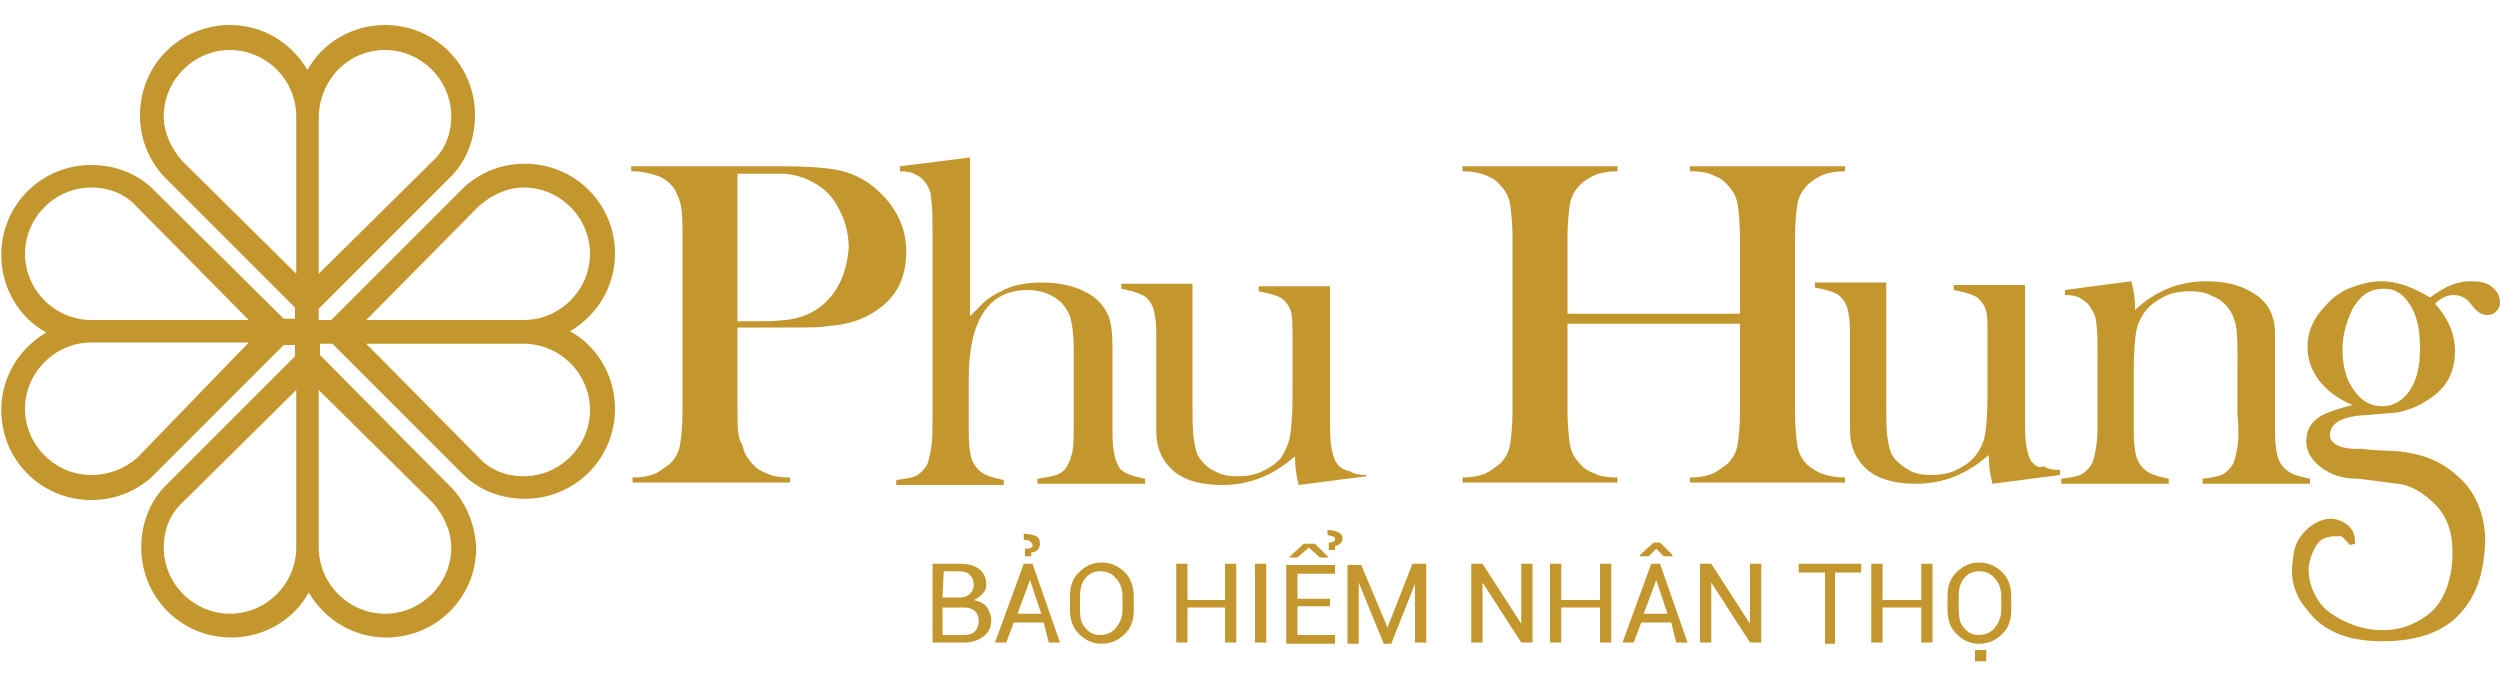
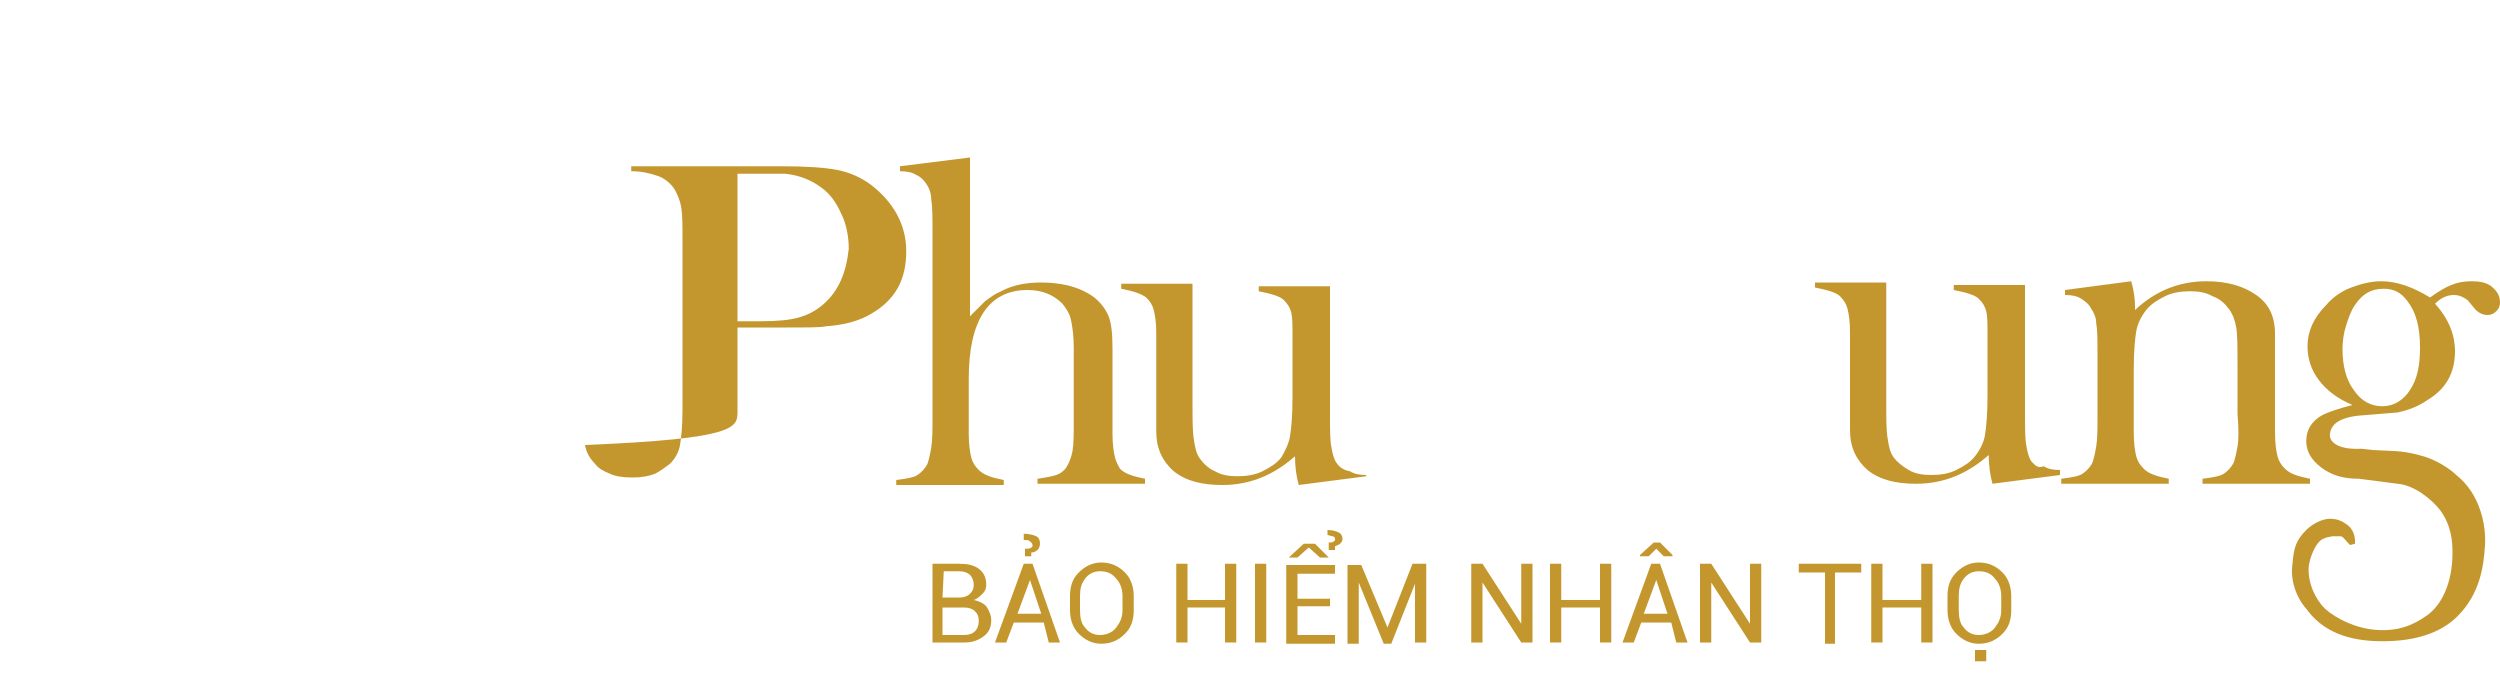
<svg xmlns="http://www.w3.org/2000/svg" version="1.1" id="Layer_1" x="0px" y="0px" viewBox="0 0 200 55" style="enable-background:new 0 0 200 55;" xml:space="preserve">
  <style type="text/css">
	.st0{fill:#C3972D;}
</style>
-   <path class="st0" d="M36.2,39.1L25.6,28.4v-0.9h1l10.6,10.6l0,0c1.3,1.2,3,1.8,4.8,1.8c4,0,7.2-3.2,7.2-7.2c0-2.6-1.4-5-3.6-6.2  c2.2-1.3,3.6-3.6,3.6-6.2c0-4-3.2-7.2-7.2-7.2c-1.8,0-3.4,0.6-4.8,1.8L26.5,25.6h-1v-0.5v-0.4L36.2,14l0,0c1.2-1.3,1.8-3,1.8-4.8  c0-4-3.2-7.2-7.2-7.2c-2.6,0-5,1.4-6.2,3.6c-1.3-2.2-3.6-3.6-6.2-3.6c-4,0-7.2,3.2-7.2,7.2c0,1.8,0.6,3.4,1.8,4.8l10.6,10.6v0.9  h-0.9L12.1,15l0,0c-1.3-1.2-3-1.8-4.8-1.8c-4,0-7.2,3.2-7.2,7.2c0,2.6,1.4,5,3.6,6.2c-2.2,1.3-3.6,3.6-3.6,6.2c0,4,3.2,7.2,7.2,7.2  c1.8,0,3.4-0.6,4.8-1.8l10.6-10.6h0.9v0.9L13.1,39l0,0c-1.2,1.3-1.8,3-1.8,4.8c0,4,3.2,7.2,7.2,7.2c2.6,0,5-1.4,6.2-3.6  c1.3,2.2,3.6,3.6,6.2,3.6c4,0,7.2-3.2,7.2-7.2C38,42.1,37.4,40.4,36.2,39.1z M38.3,16.5c1-0.9,2.3-1.5,3.6-1.5  c2.9,0,5.3,2.4,5.3,5.3c0,2.9-2.4,5.3-5.3,5.3l-12.6,0L38.3,16.5z M41.9,27.5c2.9,0,5.3,2.4,5.3,5.3c0,2.9-2.4,5.3-5.3,5.3  c-1.4,0-2.7-0.5-3.6-1.5l-9-9.1L41.9,27.5z M11,36.6C10,37.5,8.7,38,7.3,38c-2.9,0-5.3-2.4-5.3-5.3c0-2.9,2.4-5.3,5.3-5.3l12.6,0  L11,36.6z M7.3,25.6c-2.9,0-5.3-2.4-5.3-5.3c0-2.9,2.4-5.3,5.3-5.3c1.4,0,2.7,0.5,3.6,1.5l9,9.1L7.3,25.6z M18.4,49.1  c-2.9,0-5.3-2.4-5.3-5.3c0-1.4,0.5-2.7,1.5-3.6l9.1-9l0,12.6C23.7,46.7,21.3,49.1,18.4,49.1z M23.7,21.9l-9.1-9  c-0.9-1-1.5-2.3-1.5-3.6c0-2.9,2.4-5.3,5.3-5.3c2.9,0,5.3,2.4,5.3,5.3L23.7,21.9z M30.8,4c2.9,0,5.3,2.4,5.3,5.3  c0,1.4-0.5,2.7-1.5,3.6l-9.1,9l0-12.6C25.6,6.3,27.9,4,30.8,4z M30.8,49.1c-2.9,0-5.3-2.4-5.3-5.3l0-12.6l9.1,9  c0.9,1,1.5,2.3,1.5,3.6C36.1,46.7,33.7,49.1,30.8,49.1z" />
  <g>
    <path class="st0" d="M74.6,51.4v-6.3h2.1c0.7,0,1.2,0.1,1.6,0.4c0.4,0.3,0.6,0.7,0.6,1.3c0,0.3-0.1,0.5-0.3,0.7   c-0.2,0.2-0.4,0.4-0.7,0.5c0.4,0.1,0.7,0.2,1,0.5c0.2,0.3,0.4,0.7,0.4,1.1c0,0.6-0.2,1-0.6,1.3c-0.4,0.3-0.9,0.5-1.5,0.5H74.6z    M75.4,47.8h1.4c0.3,0,0.6-0.1,0.8-0.3c0.2-0.2,0.3-0.4,0.3-0.7c0-0.3-0.1-0.6-0.3-0.8s-0.5-0.3-0.9-0.3h-1.2L75.4,47.8L75.4,47.8z    M75.4,48.5v2.3h1.7c0.4,0,0.7-0.1,0.9-0.3s0.3-0.5,0.3-0.8c0-0.4-0.1-0.6-0.3-0.8c-0.2-0.2-0.5-0.3-0.9-0.3H77H75.4z" />
    <path class="st0" d="M83.5,49.8h-2.4l-0.6,1.6h-0.9l2.3-6.3h0.7l2.2,6.3h-0.9L83.5,49.8z M81.4,49.1h1.9l-0.9-2.7h0L81.4,49.1z    M82,44.6l0-0.7c0.2,0,0.4,0,0.5-0.1c0.1,0,0.1-0.1,0.1-0.2c0-0.1-0.1-0.2-0.2-0.3c-0.1-0.1-0.3-0.1-0.5-0.1l0-0.5   c0.4,0,0.8,0.1,1,0.2c0.2,0.1,0.3,0.3,0.3,0.6c0,0.2-0.1,0.4-0.2,0.5c-0.1,0.1-0.3,0.2-0.5,0.2l0,0.3H82z" />
    <path class="st0" d="M90.7,48.8c0,0.8-0.2,1.4-0.7,1.9c-0.5,0.5-1.1,0.8-1.9,0.8c-0.7,0-1.3-0.3-1.8-0.8c-0.5-0.5-0.7-1.2-0.7-1.9   v-1.1c0-0.8,0.2-1.4,0.7-1.9c0.5-0.5,1.1-0.8,1.8-0.8c0.8,0,1.4,0.3,1.9,0.8c0.5,0.5,0.7,1.2,0.7,1.9V48.8z M89.8,47.7   c0-0.6-0.2-1.1-0.5-1.4c-0.3-0.4-0.7-0.6-1.3-0.6c-0.5,0-0.9,0.2-1.2,0.6c-0.3,0.4-0.4,0.8-0.4,1.4v1.1c0,0.6,0.1,1.1,0.4,1.4   c0.3,0.4,0.7,0.6,1.2,0.6c0.5,0,1-0.2,1.3-0.6c0.3-0.4,0.5-0.8,0.5-1.4L89.8,47.7L89.8,47.7z" />
    <path class="st0" d="M98.9,51.4H98v-2.8H95v2.8h-0.9v-6.3H95V48H98v-2.9h0.9L98.9,51.4L98.9,51.4z" />
    <path class="st0" d="M101.3,51.4h-0.9v-6.3h0.9V51.4z" />
    <path class="st0" d="M106.4,48.5h-2.6v2.3h3v0.7h-3.9v-6.3h3.9v0.7h-3v2h2.6L106.4,48.5L106.4,48.5z M105.2,43.5h-0.9l-1.2,1.1l0,0   h0.7l0.9-0.8l0.9,0.8h0.7l0,0L105.2,43.5z M106.3,44l0-0.6c0.2,0,0.3,0,0.4-0.1c0.1,0,0.1-0.1,0.1-0.2c0-0.1-0.1-0.2-0.2-0.2   c-0.1,0-0.3-0.1-0.4-0.1l0-0.4c0.4,0,0.7,0.1,0.9,0.2c0.2,0.1,0.3,0.3,0.3,0.5c0,0.2-0.1,0.3-0.2,0.4c-0.1,0.1-0.2,0.1-0.4,0.2   l0,0.3L106.3,44L106.3,44z" />
    <path class="st0" d="M111,50.2L111,50.2l2-5.1h1.1v6.3h-0.9v-4.7l0,0l-1.9,4.8h-0.6l-2-4.9l0,0v4.9h-0.9v-6.3h1.1L111,50.2z" />
    <path class="st0" d="M122.6,51.4h-0.9l-3.1-4.8l0,0v4.8h-0.9v-6.3h0.9l3.1,4.8l0,0v-4.8h0.9V51.4z" />
    <path class="st0" d="M128.8,51.4H128v-2.8h-3.1v2.8H124v-6.3h0.9V48h3.1v-2.9h0.9V51.4z" />
    <path class="st0" d="M133.7,49.8h-2.4l-0.6,1.6h-0.9l2.3-6.3h0.7l2.2,6.3h-0.9L133.7,49.8z M133.8,44.4v0.1h-0.7l-0.6-0.6l-0.6,0.6   h-0.7v-0.1l1.1-1h0.5L133.8,44.4z M131.5,49.1h1.9l-0.9-2.7h0L131.5,49.1z" />
    <path class="st0" d="M140.8,51.4H140l-3.1-4.8l0,0v4.8H136v-6.3h0.9l3.1,4.8l0,0v-4.8h0.9V51.4z" />
    <path class="st0" d="M148.9,45.8h-2.1v5.7H146v-5.7h-2.1v-0.7h5L148.9,45.8L148.9,45.8z" />
    <path class="st0" d="M154.6,51.4h-0.9v-2.8h-3.1v2.8h-0.9v-6.3h0.9V48h3.1v-2.9h0.9V51.4z" />
    <path class="st0" d="M160.9,48.8c0,0.8-0.2,1.4-0.7,1.9c-0.5,0.5-1.1,0.8-1.9,0.8c-0.7,0-1.3-0.3-1.8-0.8c-0.5-0.5-0.7-1.2-0.7-1.9   v-1.1c0-0.8,0.2-1.4,0.7-1.9c0.5-0.5,1.1-0.8,1.8-0.8c0.8,0,1.4,0.3,1.9,0.8c0.5,0.5,0.7,1.2,0.7,1.9V48.8z M160.1,47.7   c0-0.6-0.2-1.1-0.5-1.4c-0.3-0.4-0.7-0.6-1.3-0.6c-0.5,0-0.9,0.2-1.2,0.6c-0.3,0.4-0.4,0.8-0.4,1.4v1.1c0,0.6,0.1,1.1,0.4,1.4   c0.3,0.4,0.7,0.6,1.2,0.6c0.5,0,1-0.2,1.3-0.6c0.3-0.4,0.5-0.8,0.5-1.4L160.1,47.7L160.1,47.7z M158.9,52.9h-0.9v-0.9h0.9V52.9z" />
  </g>
  <g>
-     <path class="st0" d="M69.7,14.8c-0.8-0.6-1.7-1-2.7-1.2c-1-0.2-2.5-0.3-4.6-0.3H50.5v0.4h0.1c0.8,0,1.5,0.2,2.1,0.4   c0.5,0.2,1,0.6,1.3,1.1c0.2,0.4,0.4,0.8,0.5,1.4c0.1,0.6,0.1,1.4,0.1,2.5v13.7c0,1.3-0.1,2.2-0.2,2.8c-0.1,0.6-0.4,1.1-0.8,1.5   c-0.4,0.3-0.8,0.6-1.2,0.8c-0.5,0.2-1.1,0.3-1.8,0.3v0.4h12.6v-0.4c-0.8,0-1.4-0.1-1.8-0.3c-0.5-0.2-0.9-0.4-1.2-0.8   c-0.4-0.4-0.7-0.9-0.8-1.5C59,35.1,59,34.2,59,32.9v-6.7h3.9c1.7,0,2.8,0,3.2-0.1c1.4-0.1,2.6-0.4,3.6-1c1.9-1.1,2.8-2.7,2.8-5   C72.5,18,71.5,16.2,69.7,14.8z M65.8,24.4c-0.6,0.5-1.2,0.8-1.9,1c-0.7,0.2-1.7,0.3-3,0.3h-1.9V13.9h1.7c1.1,0,1.8,0,2.1,0   c1.1,0.1,2.1,0.5,2.9,1.1c0.7,0.5,1.2,1.2,1.6,2.1c0.4,0.8,0.6,1.8,0.6,2.8C67.7,21.8,67.1,23.3,65.8,24.4z" />
+     <path class="st0" d="M69.7,14.8c-0.8-0.6-1.7-1-2.7-1.2c-1-0.2-2.5-0.3-4.6-0.3H50.5v0.4h0.1c0.8,0,1.5,0.2,2.1,0.4   c0.5,0.2,1,0.6,1.3,1.1c0.2,0.4,0.4,0.8,0.5,1.4c0.1,0.6,0.1,1.4,0.1,2.5v13.7c0,1.3-0.1,2.2-0.2,2.8c-0.1,0.6-0.4,1.1-0.8,1.5   c-0.4,0.3-0.8,0.6-1.2,0.8c-0.5,0.2-1.1,0.3-1.8,0.3v0.4v-0.4c-0.8,0-1.4-0.1-1.8-0.3c-0.5-0.2-0.9-0.4-1.2-0.8   c-0.4-0.4-0.7-0.9-0.8-1.5C59,35.1,59,34.2,59,32.9v-6.7h3.9c1.7,0,2.8,0,3.2-0.1c1.4-0.1,2.6-0.4,3.6-1c1.9-1.1,2.8-2.7,2.8-5   C72.5,18,71.5,16.2,69.7,14.8z M65.8,24.4c-0.6,0.5-1.2,0.8-1.9,1c-0.7,0.2-1.7,0.3-3,0.3h-1.9V13.9h1.7c1.1,0,1.8,0,2.1,0   c1.1,0.1,2.1,0.5,2.9,1.1c0.7,0.5,1.2,1.2,1.6,2.1c0.4,0.8,0.6,1.8,0.6,2.8C67.7,21.8,67.1,23.3,65.8,24.4z" />
    <path class="st0" d="M89.2,36.6c-0.1-0.4-0.2-1-0.2-1.9l0-1.4v-5.4c0-1.3-0.1-2.2-0.4-2.8c-0.3-0.6-0.8-1.2-1.5-1.6   c-1-0.6-2.3-0.9-3.8-0.9c-1.2,0-2.3,0.2-3.2,0.7c-0.5,0.2-0.9,0.5-1.3,0.8c-0.3,0.3-0.7,0.7-1.2,1.2V12.6l-5.6,0.7v0.4   c0.6,0,1,0.1,1.3,0.3c0.3,0.1,0.6,0.4,0.8,0.7c0.2,0.3,0.4,0.7,0.4,1.3c0.1,0.5,0.1,1.4,0.1,2.7v14.6c0,1.1,0,1.9-0.1,2.5   c-0.1,0.6-0.2,1-0.3,1.3c-0.2,0.4-0.5,0.7-0.8,0.9c-0.3,0.2-0.9,0.3-1.7,0.4v0.4h8.6v-0.4c-1-0.2-1.6-0.4-2-0.8   c-0.3-0.3-0.5-0.6-0.6-1c-0.1-0.4-0.2-1-0.2-1.9l0-1.4v-3c0-4.7,1.6-7.1,4.7-7.1c1.2,0,2.1,0.4,2.8,1.1c0.3,0.4,0.6,0.8,0.7,1.4   c0.1,0.5,0.2,1.2,0.2,2.1v5.9c0,1,0,1.8-0.1,2.4c-0.1,0.5-0.3,1-0.5,1.3c-0.2,0.3-0.5,0.5-0.8,0.6c-0.3,0.1-0.8,0.2-1.5,0.3v0.4   h8.6v-0.4c-1-0.2-1.6-0.4-2-0.8C89.5,37.3,89.3,37,89.2,36.6z" />
    <path class="st0" d="M106.9,37c-0.2-0.3-0.3-0.7-0.4-1.3c-0.1-0.5-0.1-1.4-0.1-2.7V22.9h-5.7v0.4c1,0.2,1.7,0.4,2,0.7   c0.3,0.3,0.5,0.6,0.6,1c0.1,0.4,0.1,1,0.1,1.8l0,1.4v3.6c0,1.5-0.1,2.5-0.2,3.1c-0.1,0.6-0.4,1.2-0.7,1.7c-0.4,0.5-0.9,0.8-1.5,1.1   c-0.6,0.3-1.3,0.4-2,0.4c-0.7,0-1.3-0.1-1.8-0.4c-0.5-0.2-0.9-0.6-1.2-1c-0.3-0.4-0.4-0.9-0.5-1.6c-0.1-0.6-0.1-1.6-0.1-3v-9.4   h-5.7v0.4c1,0.2,1.6,0.4,2,0.7c0.3,0.3,0.5,0.6,0.6,1c0.1,0.4,0.2,1,0.2,1.8l0,1.4v6.5c0,1.4,0.5,2.4,1.4,3.2   c1,0.8,2.3,1.1,3.9,1.1c2.2,0,4.1-0.8,5.8-2.3c0,0.8,0.1,1.6,0.3,2.3l5.4-0.7V38c-0.6,0-1-0.1-1.3-0.3   C107.4,37.6,107.1,37.3,106.9,37z" />
    <path class="st0" d="M162.5,36.9c-0.2-0.3-0.3-0.7-0.4-1.3c-0.1-0.5-0.1-1.4-0.1-2.7V22.8h-5.7v0.4c1,0.2,1.7,0.4,2,0.7   c0.3,0.3,0.5,0.6,0.6,1c0.1,0.4,0.1,1,0.1,1.8l0,1.4v3.6c0,1.4-0.1,2.5-0.2,3.1c-0.1,0.6-0.4,1.2-0.8,1.7c-0.4,0.5-0.9,0.8-1.5,1.1   c-0.6,0.3-1.3,0.4-2,0.4c-0.7,0-1.3-0.1-1.8-0.4s-0.9-0.6-1.2-1c-0.3-0.4-0.4-0.9-0.5-1.6c-0.1-0.6-0.1-1.6-0.1-3v-9.4h-5.7v0.4   c1,0.2,1.7,0.4,2,0.7c0.3,0.3,0.5,0.6,0.6,1c0.1,0.4,0.2,1,0.2,1.8l0,1.4v6.5c0,1.4,0.5,2.4,1.4,3.2c1,0.8,2.3,1.1,3.9,1.1   c2.2,0,4.1-0.8,5.8-2.3c0,0.8,0.1,1.6,0.3,2.3l5.4-0.7v-0.4c-0.6,0-1-0.1-1.3-0.3C163,37.5,162.8,37.2,162.5,36.9z" />
    <path class="st0" d="M179,35.7c-0.1,0.6-0.2,1-0.3,1.3c-0.2,0.4-0.5,0.7-0.8,0.9c-0.3,0.2-0.9,0.3-1.7,0.4v0.4h8.6v-0.4   c-1-0.2-1.6-0.4-2-0.8c-0.3-0.3-0.5-0.6-0.6-1c-0.1-0.4-0.2-1-0.2-1.9v-7.9c0-1.4-0.5-2.4-1.5-3.1c-1-0.7-2.3-1.1-4-1.1   c-2.2,0-4.1,0.8-5.7,2.3v-0.3c0-0.6-0.1-1.3-0.3-2l-5.3,0.7v0.4c0.6,0,1,0.1,1.3,0.3c0.3,0.2,0.6,0.4,0.8,0.8   c0.2,0.3,0.4,0.7,0.4,1.2c0.1,0.5,0.1,1.4,0.1,2.7v4.6c0,1.1,0,1.9-0.1,2.5c-0.1,0.6-0.2,1-0.3,1.3c-0.2,0.4-0.5,0.7-0.8,0.9   c-0.3,0.2-0.9,0.3-1.7,0.4v0.4h8.6v-0.4c-1-0.2-1.6-0.4-2-0.8c-0.3-0.3-0.5-0.6-0.6-1c-0.1-0.4-0.2-1-0.2-1.9l0-1.4v-3.6   c0-1.5,0.1-2.5,0.2-3.1c0.1-0.6,0.4-1.2,0.8-1.7c0.4-0.5,0.9-0.8,1.5-1.1c0.6-0.3,1.3-0.4,2-0.4c0.7,0,1.3,0.1,1.8,0.4   c0.6,0.2,1,0.6,1.3,1c0.3,0.4,0.5,0.9,0.6,1.5c0.1,0.6,0.1,1.6,0.1,3v3.9C179.1,34.3,179.1,35.2,179,35.7z" />
    <path class="st0" d="M199.3,22.9c-0.4-0.3-0.9-0.4-1.6-0.4c-0.6,0-1.1,0.1-1.6,0.3c-0.5,0.2-1,0.5-1.7,1c-1.3-0.8-2.6-1.3-3.9-1.3   c-0.8,0-1.6,0.2-2.4,0.5c-0.8,0.3-1.5,0.8-2,1.4c-1,1-1.5,2.1-1.5,3.3c0,1,0.3,1.9,0.9,2.7c0.6,0.8,1.5,1.5,2.7,2   c-1.2,0.3-2,0.6-2.4,0.8c-0.9,0.5-1.3,1.2-1.3,2.1c0,0.8,0.4,1.5,1.2,2.1c0.8,0.6,1.7,0.9,3,0.9l3.1,0.4c1.3,0.1,2.7,1.2,3.4,2.1   c0.9,1.2,1,2.5,1,3.4c0,2.5-0.9,4.2-2,5c-1.1,0.8-2.3,1.3-4,1.2c-1.7-0.1-3.3-0.9-4.2-1.7c-0.8-0.8-1.4-2.1-1.3-3.4   c0.1-0.7,0.4-1.4,0.7-1.8c0.3-0.4,0.6-0.5,1.2-0.6c0.3,0,0.4,0,0.7,0c0.2,0.1,0.4,0.4,0.7,0.7l0.4-0.1v-0.2c0-0.5-0.2-1-0.6-1.3   c-0.4-0.3-0.8-0.5-1.4-0.5c-0.5,0-1.3,0.3-1.9,0.9c-0.8,0.8-1,1.4-1.1,2.7c-0.2,1.3,0.3,2.7,1.1,3.6c1.3,1.8,3.3,2.6,6.1,2.6   c2.7,0,4.7-0.7,6-2c1.8-1.8,2.1-4,2.2-5.7c0.1-1.6-0.4-4.1-2.3-5.6c-0.5-0.5-1.7-1.3-3-1.6c-1.5-0.4-2.2-0.3-3.7-0.4l-0.9-0.1   c-2.1,0.1-2.6-0.7-2.5-1.2c0.1-0.9,1-1.4,2.9-1.5c1.4-0.1,2.3-0.2,2.5-0.2c0.9-0.2,1.7-0.5,2.4-1c1.5-0.9,2.2-2.2,2.2-3.9   c0-1.3-0.5-2.6-1.6-3.8c0.5-0.5,1-0.7,1.5-0.7c0.5,0,0.8,0.2,1.1,0.4l0.5,0.6c0.3,0.4,0.7,0.6,1.1,0.6c0.3,0,0.5-0.1,0.7-0.3   c0.2-0.2,0.3-0.4,0.3-0.7C200,23.7,199.8,23.3,199.3,22.9z M192.8,31.2c-0.5,0.8-1.3,1.3-2.2,1.3c-0.9,0-1.7-0.4-2.3-1.3   c-0.6-0.8-0.9-1.9-0.9-3.3c0-0.6,0.1-1.3,0.3-1.9c0.2-0.6,0.4-1.2,0.7-1.6c0.6-0.9,1.3-1.3,2.3-1.3c0.8,0,1.4,0.3,1.9,1   c0.7,0.9,1,2.1,1,3.7C193.6,29.2,193.4,30.3,192.8,31.2z" />
-     <path class="st0" d="M144.6,37.2c-0.4-0.4-0.7-0.9-0.8-1.5c-0.1-0.6-0.2-1.5-0.2-2.8V19.1c0-1.3,0.1-2.2,0.2-2.8   c0.1-0.6,0.4-1.1,0.8-1.5c0.4-0.4,0.8-0.6,1.2-0.8c0.5-0.2,1.1-0.3,1.8-0.3v-0.4h-12.4v0.4c0.8,0,1.4,0.1,1.8,0.3   c0.5,0.2,0.9,0.4,1.2,0.8c0.4,0.4,0.7,0.9,0.8,1.5c0.1,0.6,0.2,1.6,0.2,2.8v6h-13.8v-6c0-1.3,0.1-2.2,0.2-2.8   c0.1-0.6,0.4-1.1,0.8-1.5c0.4-0.4,0.8-0.6,1.2-0.8c0.5-0.2,1.1-0.3,1.8-0.3v-0.4h-12.4v0.4c0.7,0,1.3,0.1,1.8,0.3   c0.5,0.2,0.9,0.4,1.2,0.8c0.4,0.4,0.7,0.9,0.8,1.5c0.1,0.6,0.2,1.6,0.2,2.8v13.7c0,1.3-0.1,2.2-0.2,2.8c-0.1,0.6-0.4,1.1-0.8,1.5   c-0.4,0.3-0.8,0.6-1.2,0.8c-0.5,0.2-1.1,0.3-1.8,0.3v0.4h12.4v-0.4c-0.8,0-1.4-0.1-1.8-0.3c-0.5-0.2-0.9-0.4-1.2-0.8   c-0.4-0.4-0.7-0.9-0.8-1.5c-0.1-0.6-0.2-1.6-0.2-2.8v-6.9h13.8v6.9c0,1.3-0.1,2.2-0.2,2.8c-0.1,0.6-0.4,1.1-0.8,1.5   c-0.4,0.3-0.8,0.6-1.2,0.8c-0.5,0.2-1.1,0.3-1.8,0.3v0.4h12.4v-0.4c-0.7,0-1.3-0.1-1.8-0.3C145.4,37.8,145,37.5,144.6,37.2z" />
  </g>
</svg>